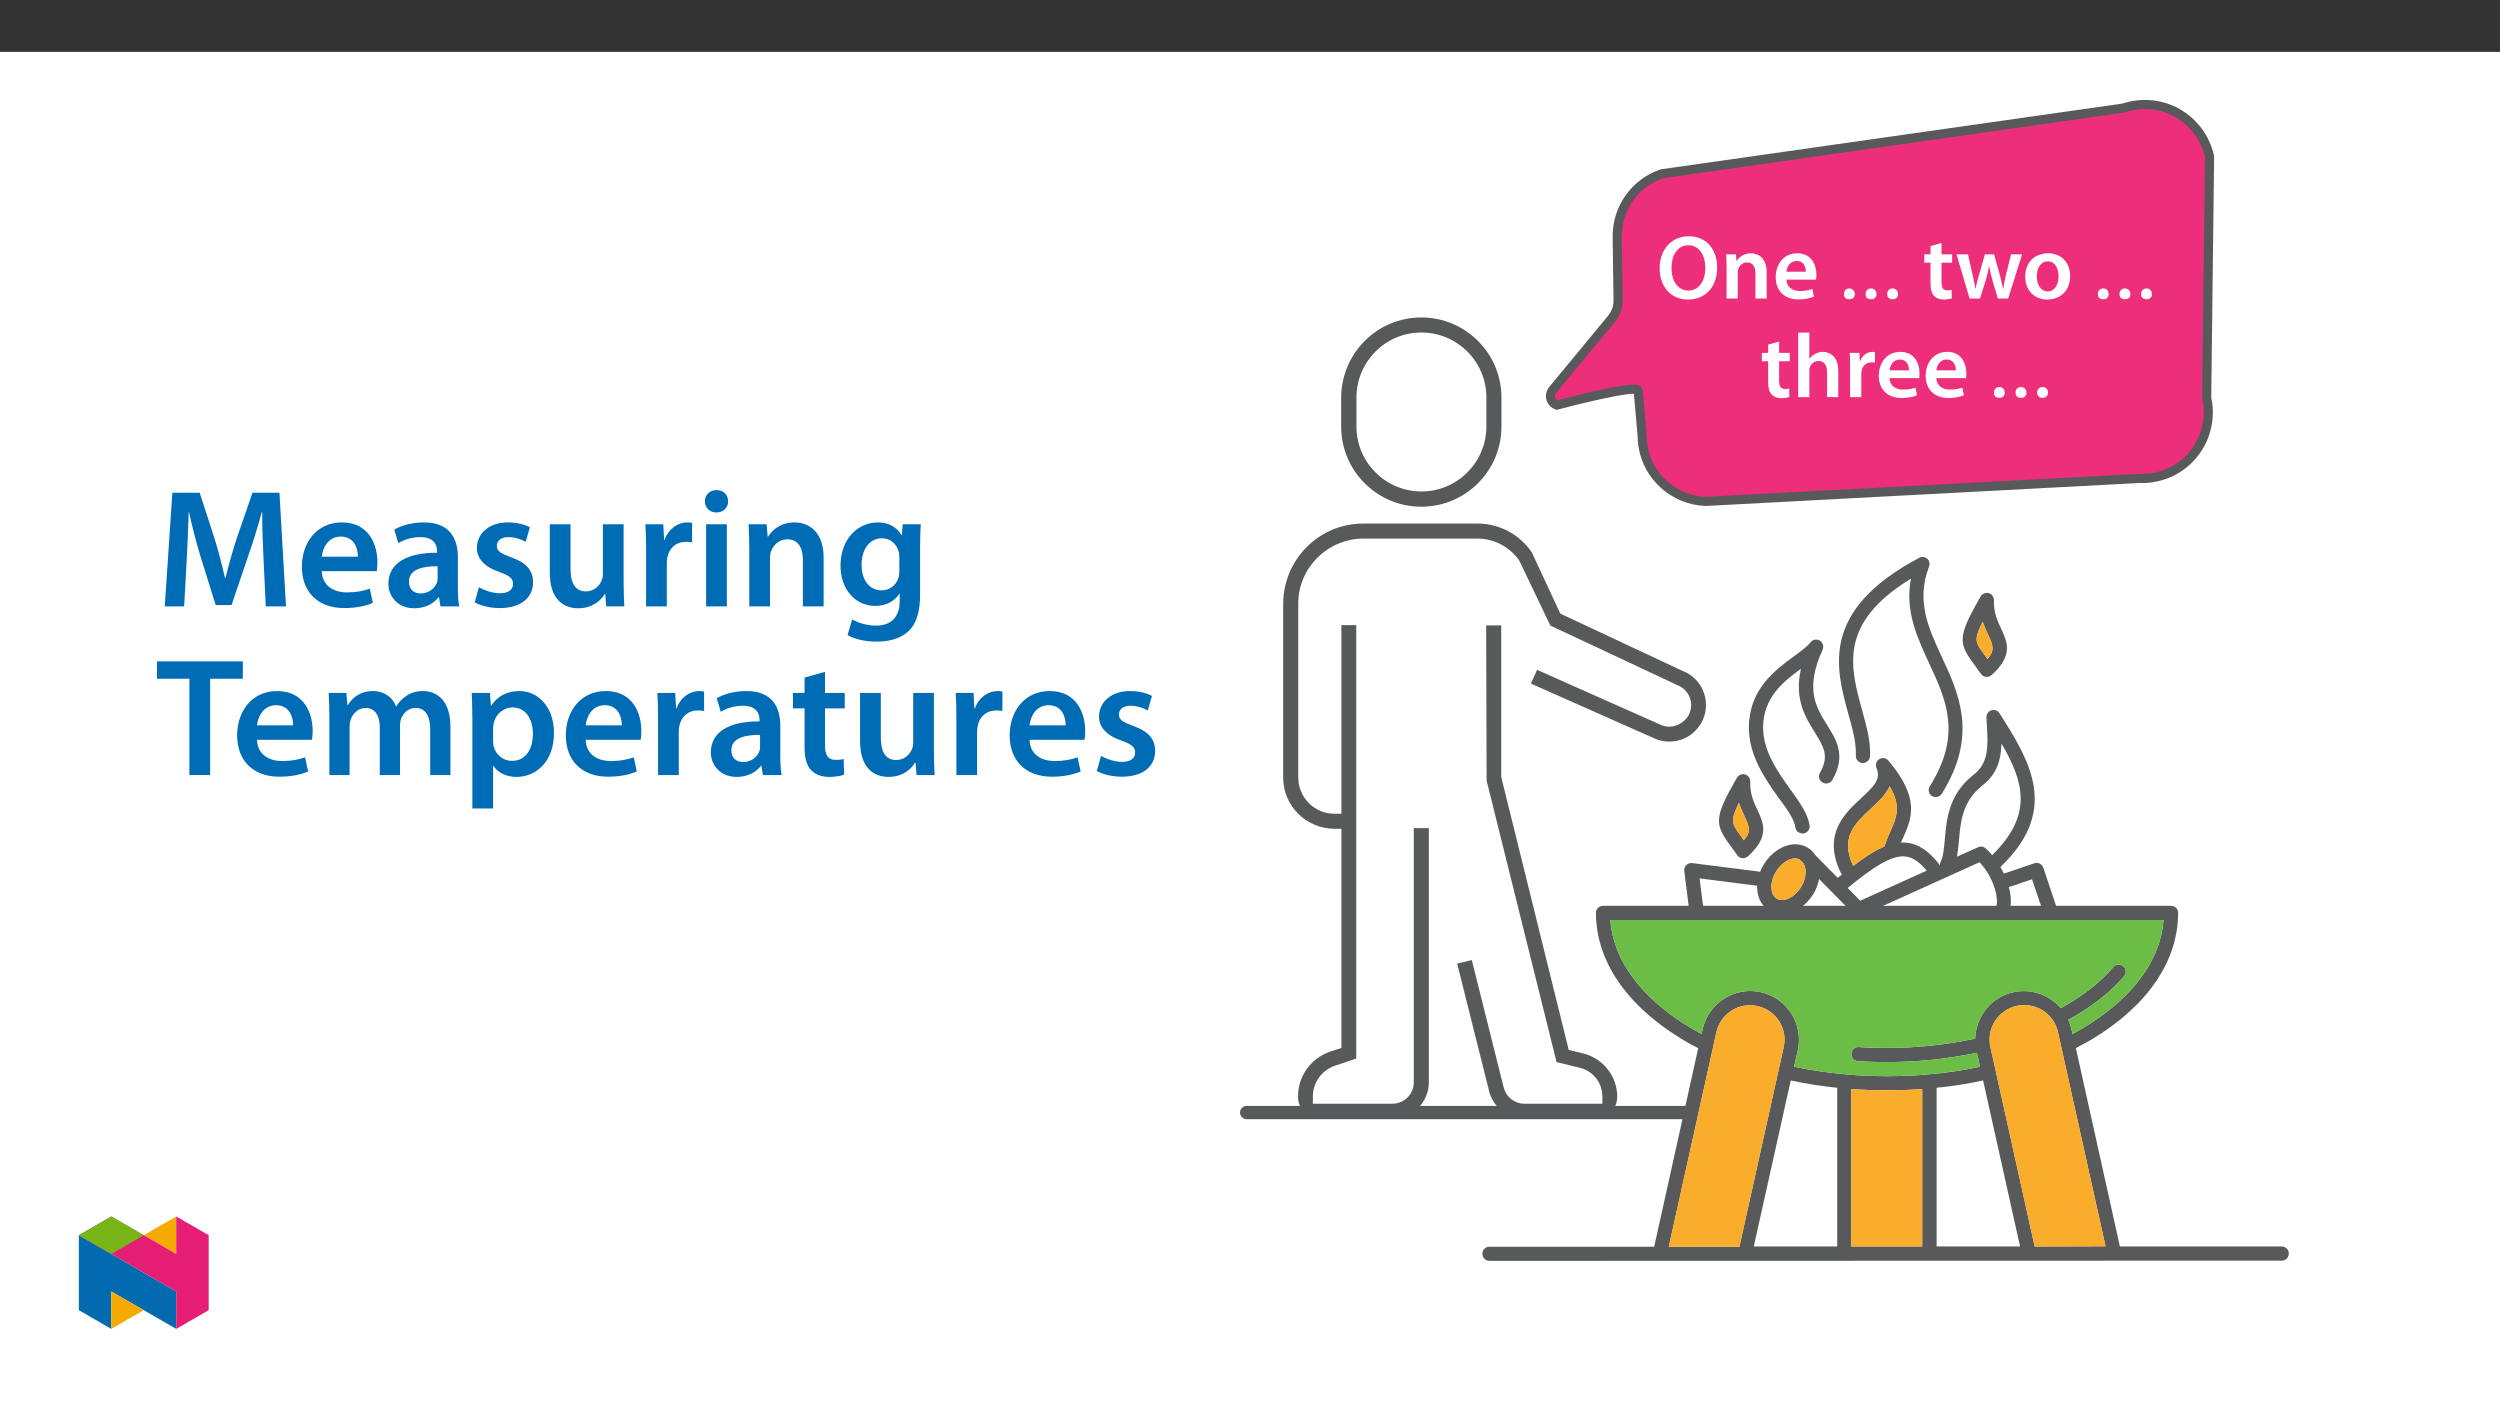
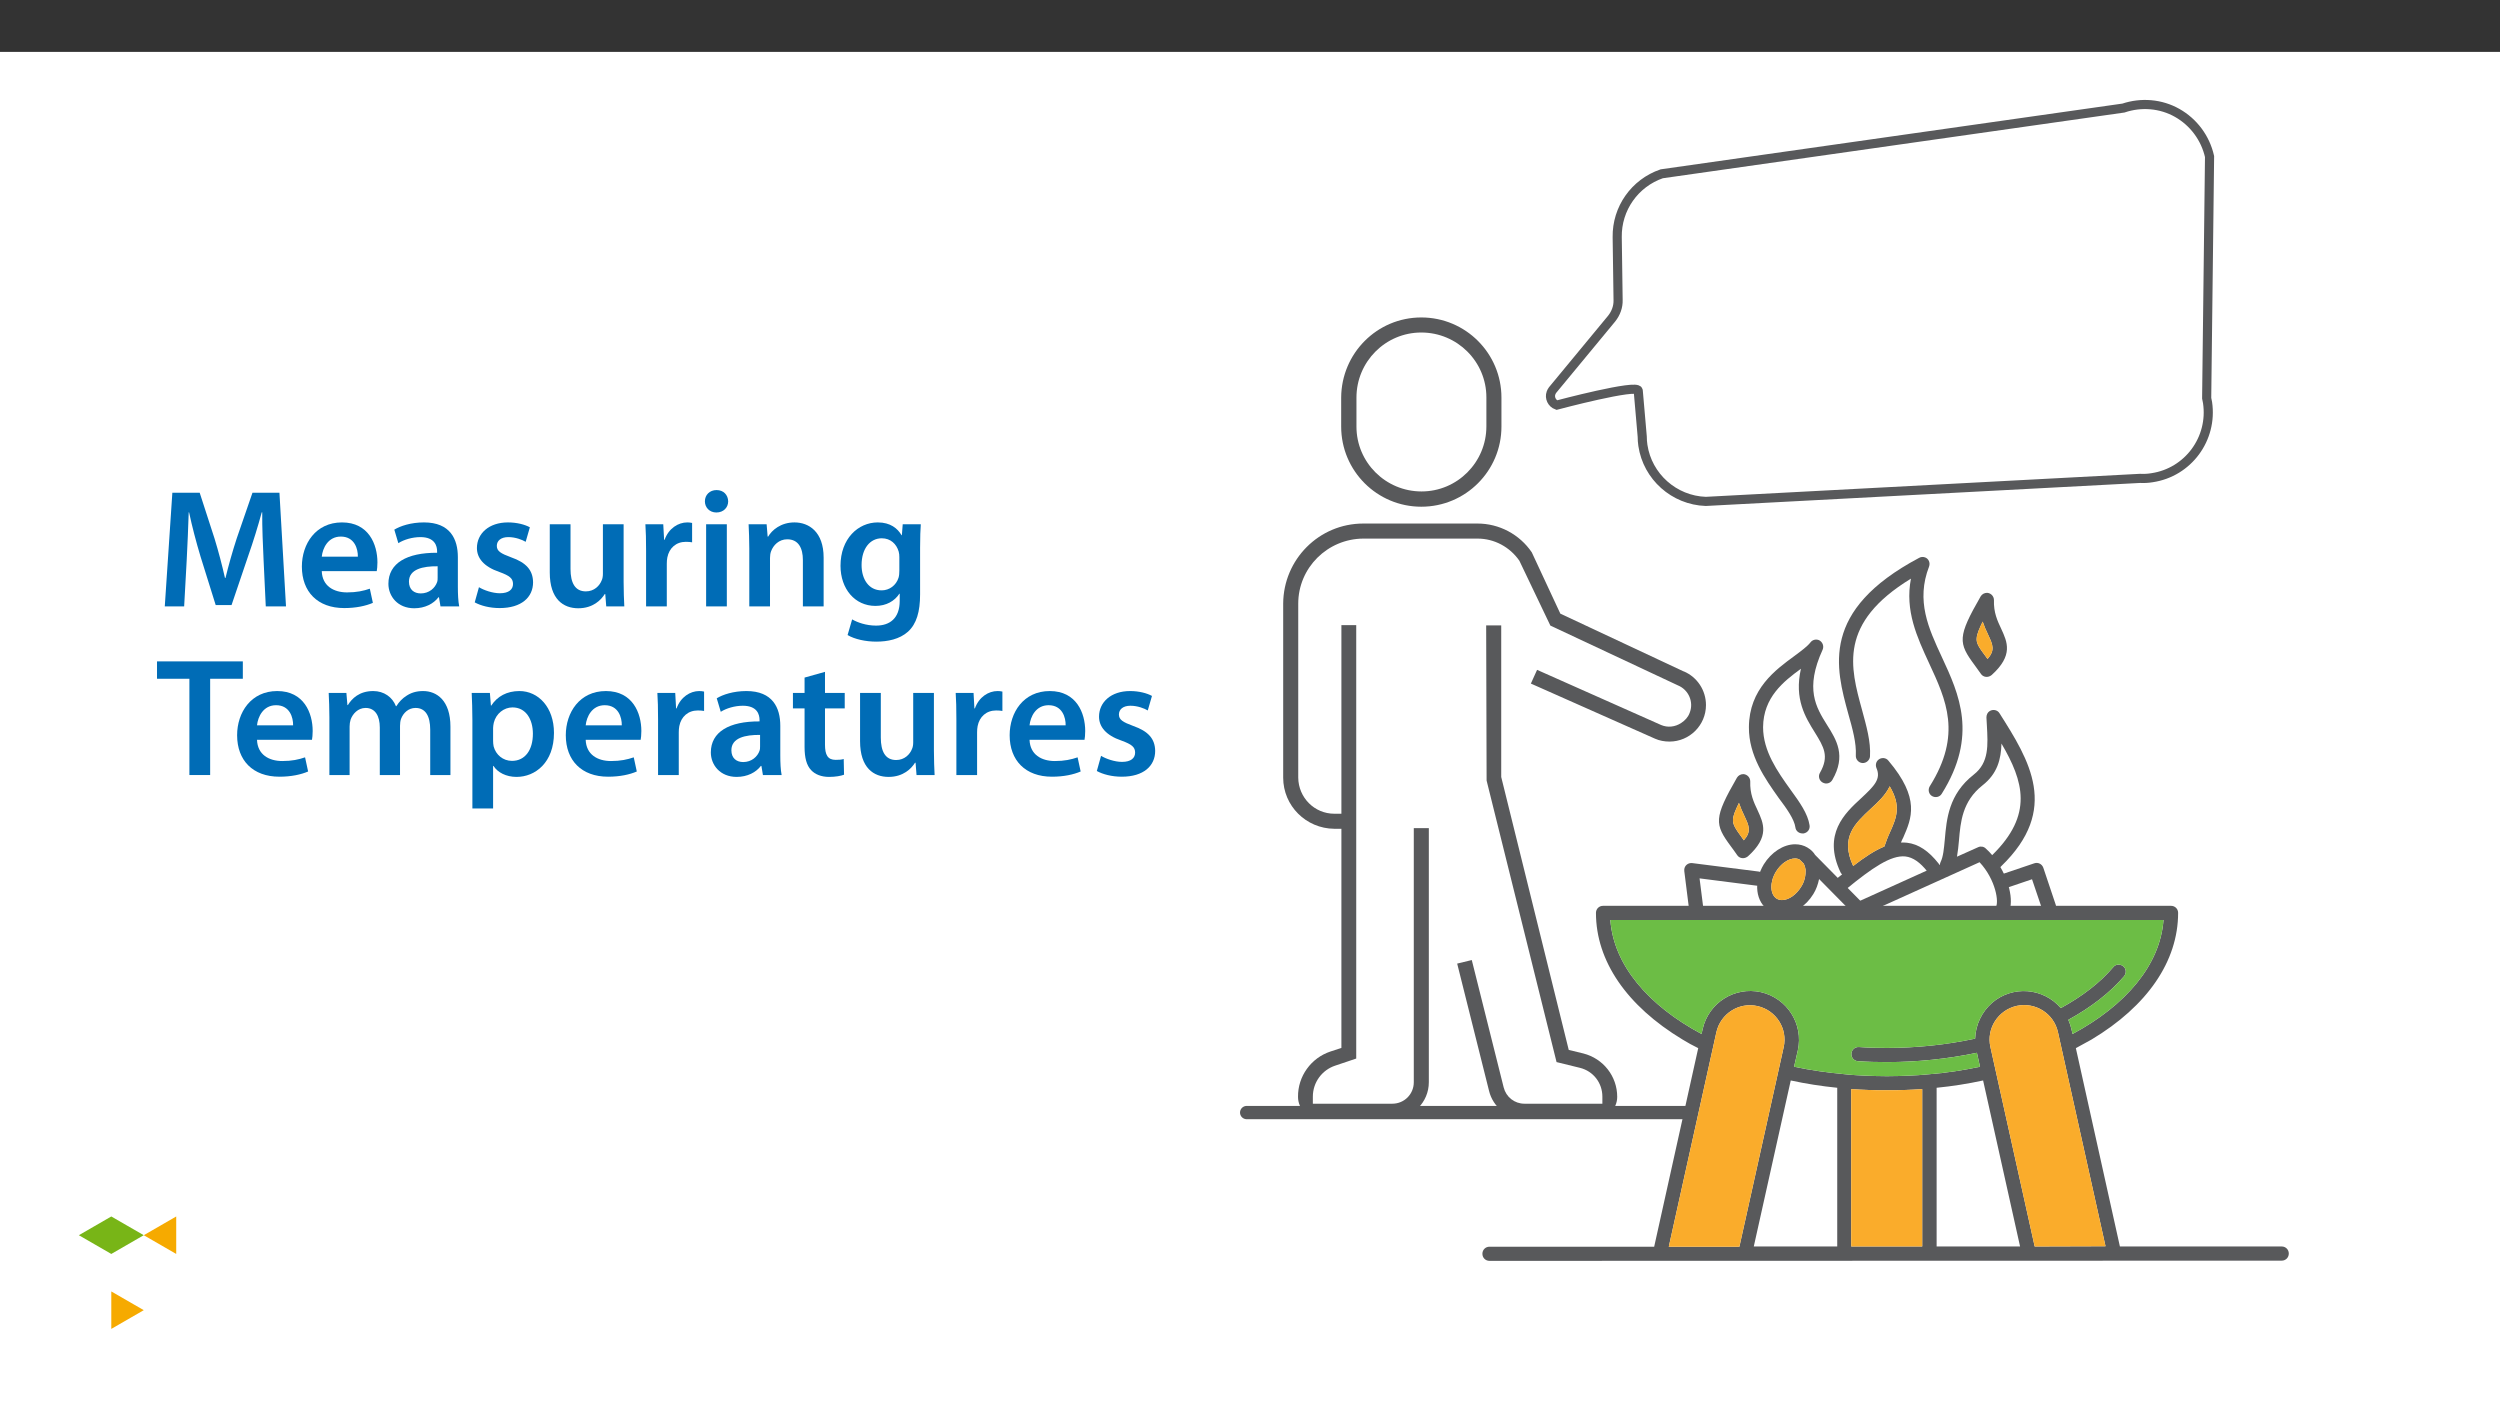
<svg xmlns="http://www.w3.org/2000/svg" xmlns:xlink="http://www.w3.org/1999/xlink" viewBox="0 0 960 540" version="1.1">
  <rect x="0" y="0" width="960" height="540" fill="#333333" stroke="none" />
  <defs>
    <g>
      <symbol overflow="visible" id="glyph0-0">
        <path style="stroke:none;" d="M 0 0 L 17.438 0 L 17.438 -24.406 L 0 -24.406 Z M 8.719 -13.781 L 2.797 -22.672 L 14.641 -22.672 Z M 9.766 -12.203 L 15.688 -21.094 L 15.688 -3.312 Z M 2.797 -1.75 L 8.719 -10.641 L 14.641 -1.75 Z M 1.75 -21.094 L 7.672 -12.203 L 1.75 -3.312 Z M 1.75 -21.094 " />
      </symbol>
      <symbol overflow="visible" id="glyph0-1">
        <path style="stroke:none;" d="M 12.453 -23.922 C 5.828 -23.922 1.25 -18.828 1.25 -11.578 C 1.25 -4.703 5.438 0.391 12.109 0.391 C 18.547 0.391 23.328 -4.109 23.328 -12 C 23.328 -18.734 19.281 -23.922 12.453 -23.922 Z M 12.312 -20.469 C 16.594 -20.469 18.797 -16.281 18.797 -11.859 C 18.797 -6.938 16.469 -3.062 12.312 -3.062 C 8.203 -3.062 5.797 -6.875 5.797 -11.688 C 5.797 -16.531 8.062 -20.469 12.312 -20.469 Z M 12.312 -20.469 " />
      </symbol>
      <symbol overflow="visible" id="glyph0-2">
        <path style="stroke:none;" d="M 2.297 0 L 6.594 0 L 6.594 -10.016 C 6.594 -10.5 6.656 -11.016 6.797 -11.375 C 7.25 -12.656 8.438 -13.875 10.156 -13.875 C 12.484 -13.875 13.391 -12.031 13.391 -9.594 L 13.391 0 L 17.688 0 L 17.688 -10.078 C 17.688 -15.453 14.609 -17.375 11.641 -17.375 C 8.828 -17.375 6.969 -15.766 6.203 -14.438 L 6.109 -14.438 L 5.891 -16.984 L 2.156 -16.984 C 2.234 -15.516 2.297 -13.875 2.297 -11.922 Z M 2.297 0 " />
      </symbol>
      <symbol overflow="visible" id="glyph0-3">
        <path style="stroke:none;" d="M 16.703 -7.281 C 16.781 -7.672 16.844 -8.297 16.844 -9.109 C 16.844 -12.828 15.031 -17.375 9.516 -17.375 C 4.078 -17.375 1.219 -12.938 1.219 -8.234 C 1.219 -3.031 4.469 0.344 9.969 0.344 C 12.422 0.344 14.438 -0.109 15.906 -0.734 L 15.281 -3.656 C 13.953 -3.203 12.562 -2.891 10.562 -2.891 C 7.812 -2.891 5.438 -4.219 5.328 -7.281 Z M 5.328 -10.281 C 5.516 -12.031 6.625 -14.438 9.281 -14.438 C 12.141 -14.438 12.828 -11.859 12.797 -10.281 Z M 5.328 -10.281 " />
      </symbol>
      <symbol overflow="visible" id="glyph0-4">
        <path style="stroke:none;" d="M 3 -20.156 L 3 -16.984 L 0.594 -16.984 L 0.594 -13.781 L 3 -13.781 L 3 -5.797 C 3 -3.562 3.422 -1.984 4.359 -1.016 C 5.156 -0.141 6.453 0.391 8.062 0.391 C 9.375 0.391 10.531 0.172 11.156 -0.062 L 11.094 -3.312 C 10.609 -3.172 10.188 -3.141 9.422 -3.141 C 7.781 -3.141 7.219 -4.188 7.219 -6.281 L 7.219 -13.781 L 11.297 -13.781 L 11.297 -16.984 L 7.219 -16.984 L 7.219 -21.344 Z M 3 -20.156 " />
      </symbol>
      <symbol overflow="visible" id="glyph0-5">
        <path style="stroke:none;" d="M 0.484 -16.984 L 5.516 0 L 9.516 0 L 11.688 -6.906 C 12.172 -8.578 12.594 -10.25 12.969 -12.344 L 13.047 -12.344 C 13.422 -10.281 13.812 -8.688 14.328 -6.906 L 16.359 0 L 20.328 0 L 25.672 -16.984 L 21.453 -16.984 L 19.562 -9.453 C 19.109 -7.469 18.688 -5.609 18.453 -3.766 L 18.375 -3.766 C 18 -5.609 17.547 -7.469 17.016 -9.453 L 14.891 -16.984 L 11.406 -16.984 L 9.172 -9.234 C 8.719 -7.5 8.156 -5.609 7.812 -3.766 L 7.75 -3.766 C 7.422 -5.609 7.047 -7.469 6.625 -9.281 L 4.875 -16.984 Z M 0.484 -16.984 " />
      </symbol>
      <symbol overflow="visible" id="glyph0-6">
        <path style="stroke:none;" d="M 10.016 -17.375 C 4.875 -17.375 1.219 -13.953 1.219 -8.375 C 1.219 -2.891 4.953 0.391 9.734 0.391 C 14.047 0.391 18.453 -2.406 18.453 -8.656 C 18.453 -13.812 15.062 -17.375 10.016 -17.375 Z M 9.906 -14.266 C 12.828 -14.266 14.016 -11.188 14.016 -8.547 C 14.016 -5.094 12.312 -2.719 9.875 -2.719 C 7.281 -2.719 5.656 -5.203 5.656 -8.469 C 5.656 -11.297 6.875 -14.266 9.906 -14.266 Z M 9.906 -14.266 " />
      </symbol>
      <symbol overflow="visible" id="glyph0-7">
        <path style="stroke:none;" d="M 2.297 0 L 6.594 0 L 6.594 -10.188 C 6.594 -10.641 6.625 -11.094 6.766 -11.469 C 7.25 -12.766 8.438 -13.875 10.109 -13.875 C 12.484 -13.875 13.391 -12 13.391 -9.562 L 13.391 0 L 17.688 0 L 17.688 -10.016 C 17.688 -15.453 14.641 -17.375 11.75 -17.375 C 10.672 -17.375 9.656 -17.094 8.781 -16.594 C 7.922 -16.141 7.188 -15.484 6.656 -14.688 L 6.594 -14.688 L 6.594 -24.766 L 2.297 -24.766 Z M 2.297 0 " />
      </symbol>
      <symbol overflow="visible" id="glyph0-8">
        <path style="stroke:none;" d="M 2.297 0 L 6.594 0 L 6.594 -8.828 C 6.594 -9.281 6.625 -9.734 6.703 -10.109 C 7.078 -12.062 8.516 -13.359 10.531 -13.359 C 11.062 -13.359 11.438 -13.328 11.828 -13.25 L 11.828 -17.266 C 11.469 -17.328 11.234 -17.375 10.812 -17.375 C 8.969 -17.375 6.969 -16.141 6.141 -13.781 L 6.031 -13.781 L 5.859 -16.984 L 2.156 -16.984 C 2.266 -15.484 2.297 -13.812 2.297 -11.516 Z M 2.297 0 " />
      </symbol>
      <symbol overflow="visible" id="glyph1-0">
        <path style="stroke:none;" d="M 11.156 -5.922 L 11.156 -6.484 C 11.156 -10.281 16.781 -13.016 16.781 -18.141 C 16.781 -21.766 13.734 -23.328 10.328 -23.328 C 6.797 -23.328 4.391 -21.344 4.391 -18.516 C 4.391 -16.875 5.062 -16.078 6.172 -16.078 C 7.016 -16.078 7.75 -16.531 7.75 -17.609 C 7.75 -18.938 7.016 -18.969 7.016 -20.125 C 7.016 -21.203 7.953 -22 10.016 -22 C 12.234 -22 13.641 -20.781 13.641 -18.031 C 13.641 -12.656 9.766 -11.375 9.766 -6.828 L 9.766 -5.922 Z M 12.484 -1.672 C 12.484 -2.75 11.75 -3.734 10.531 -3.734 C 9.234 -3.734 8.469 -2.797 8.469 -1.672 C 8.469 -0.516 9.141 0.281 10.5 0.281 C 11.75 0.281 12.484 -0.562 12.484 -1.672 Z M 20.75 5.891 L 20.75 -27.375 L 0.344 -27.375 L 0.344 5.891 Z M 18.938 4.047 L 2.125 4.047 L 2.125 -25.594 L 18.938 -25.594 Z M 18.938 4.047 " />
      </symbol>
      <symbol overflow="visible" id="glyph1-1">
        <path style="stroke:none;" d="M 6.375 -1.703 C 6.375 -2.828 5.688 -3.875 4.297 -3.875 C 2.922 -3.875 2.234 -2.891 2.234 -1.703 C 2.234 -0.516 2.859 0.281 4.25 0.281 C 5.688 0.281 6.375 -0.562 6.375 -1.703 Z M 14.719 -1.703 C 14.719 -2.828 13.984 -3.875 12.594 -3.875 C 11.234 -3.875 10.531 -2.891 10.531 -1.703 C 10.531 -0.516 11.156 0.281 12.594 0.281 C 13.984 0.281 14.719 -0.562 14.719 -1.703 Z M 22.984 -1.703 C 22.984 -2.828 22.281 -3.875 20.922 -3.875 C 19.531 -3.875 18.828 -2.891 18.828 -1.703 C 18.828 -0.516 19.5 0.281 20.891 0.281 C 22.281 0.281 22.984 -0.562 22.984 -1.703 Z M 22.984 -1.703 " />
      </symbol>
      <symbol overflow="visible" id="glyph2-0">
        <path style="stroke:none;" d="M 0 0 L 32.375 0 L 32.375 -45.328 L 0 -45.328 Z M 16.188 -25.578 L 5.188 -42.094 L 27.188 -42.094 Z M 18.125 -22.656 L 29.141 -39.172 L 29.141 -6.156 Z M 5.188 -3.234 L 16.188 -19.75 L 27.188 -3.234 Z M 3.234 -39.172 L 14.25 -22.656 L 3.234 -6.156 Z M 3.234 -39.172 " />
      </symbol>
      <symbol overflow="visible" id="glyph2-1">
        <path style="stroke:none;" d="M 42.281 0 L 50.047 0 L 47.531 -43.641 L 37.172 -43.641 L 31.141 -26.156 C 29.469 -21.047 27.969 -15.672 26.812 -10.938 L 26.609 -10.938 C 25.516 -15.797 24.156 -20.984 22.594 -26.094 L 16.906 -43.641 L 6.406 -43.641 L 3.5 0 L 10.938 0 L 11.906 -17.547 C 12.234 -23.5 12.5 -30.438 12.688 -36.125 L 12.828 -36.125 C 13.984 -30.688 15.547 -24.734 17.219 -19.172 L 23.047 -0.516 L 29.141 -0.516 L 35.547 -19.422 C 37.484 -24.922 39.297 -30.828 40.734 -36.125 L 40.922 -36.125 C 40.859 -30.234 41.188 -23.438 41.438 -17.812 Z M 42.281 0 " />
      </symbol>
      <symbol overflow="visible" id="glyph2-2">
        <path style="stroke:none;" d="M 31.016 -13.531 C 31.141 -14.25 31.281 -15.406 31.281 -16.906 C 31.281 -23.828 27.906 -32.25 17.672 -32.25 C 7.578 -32.25 2.266 -24.016 2.266 -15.281 C 2.266 -5.641 8.281 0.641 18.516 0.641 C 23.047 0.641 26.812 -0.188 29.531 -1.359 L 28.359 -6.797 C 25.906 -5.953 23.312 -5.375 19.625 -5.375 C 14.5 -5.375 10.094 -7.828 9.906 -13.531 Z M 9.906 -19.094 C 10.234 -22.344 12.297 -26.812 17.219 -26.812 C 22.531 -26.812 23.828 -22.016 23.766 -19.094 Z M 9.906 -19.094 " />
      </symbol>
      <symbol overflow="visible" id="glyph2-3">
        <path style="stroke:none;" d="M 28.75 -18.906 C 28.75 -25.828 25.828 -32.25 15.734 -32.25 C 10.75 -32.25 6.672 -30.891 4.344 -29.469 L 5.891 -24.281 C 8.031 -25.641 11.266 -26.609 14.375 -26.609 C 19.938 -26.609 20.781 -23.188 20.781 -21.109 L 20.781 -20.594 C 9.125 -20.656 2.078 -16.578 2.078 -8.672 C 2.078 -3.891 5.641 0.719 11.984 0.719 C 16.125 0.719 19.422 -1.031 21.297 -3.5 L 21.5 -3.5 L 22.078 0 L 29.266 0 C 28.875 -1.938 28.75 -4.734 28.75 -7.578 Z M 20.984 -11.078 C 20.984 -10.484 20.984 -9.906 20.781 -9.328 C 20 -7.062 17.734 -4.984 14.5 -4.984 C 11.984 -4.984 9.969 -6.406 9.969 -9.516 C 9.969 -14.312 15.344 -15.469 20.984 -15.406 Z M 20.984 -11.078 " />
      </symbol>
      <symbol overflow="visible" id="glyph2-4">
        <path style="stroke:none;" d="M 2.328 -1.547 C 4.656 -0.266 8.094 0.641 11.906 0.641 C 20.266 0.641 24.734 -3.5 24.734 -9.266 C 24.672 -13.922 22.078 -16.828 16.312 -18.844 C 12.297 -20.328 10.812 -21.234 10.812 -23.25 C 10.812 -25.188 12.375 -26.609 15.219 -26.609 C 18 -26.609 20.594 -25.578 21.891 -24.797 L 23.5 -30.375 C 21.625 -31.406 18.578 -32.25 15.094 -32.25 C 7.766 -32.25 3.172 -27.969 3.172 -22.406 C 3.172 -18.641 5.703 -15.281 11.844 -13.203 C 15.734 -11.781 17.031 -10.75 17.031 -8.609 C 17.031 -6.547 15.469 -5.047 11.984 -5.047 C 9.125 -5.047 5.703 -6.281 3.953 -7.375 Z M 2.328 -1.547 " />
      </symbol>
      <symbol overflow="visible" id="glyph2-5">
        <path style="stroke:none;" d="M 32.5 -31.531 L 24.547 -31.531 L 24.547 -12.5 C 24.547 -11.594 24.406 -10.688 24.094 -10.031 C 23.312 -7.969 21.234 -5.766 18 -5.766 C 13.797 -5.766 12.109 -9.125 12.109 -14.375 L 12.109 -31.531 L 4.141 -31.531 L 4.141 -13.016 C 4.141 -2.719 9.391 0.719 15.094 0.719 C 20.781 0.719 23.891 -2.531 25.25 -4.734 L 25.453 -4.734 L 25.828 0 L 32.766 0 C 32.641 -2.594 32.5 -5.703 32.5 -9.453 Z M 32.5 -31.531 " />
      </symbol>
      <symbol overflow="visible" id="glyph2-6">
        <path style="stroke:none;" d="M 4.281 0 L 12.234 0 L 12.234 -16.375 C 12.234 -17.219 12.297 -18.062 12.438 -18.781 C 13.141 -22.406 15.797 -24.797 19.547 -24.797 C 20.531 -24.797 21.234 -24.734 21.953 -24.609 L 21.953 -32.047 C 21.297 -32.188 20.844 -32.25 20.078 -32.25 C 16.641 -32.25 12.953 -29.984 11.391 -25.578 L 11.203 -25.578 L 10.875 -31.531 L 4.016 -31.531 C 4.203 -28.75 4.281 -25.641 4.281 -21.375 Z M 4.281 0 " />
      </symbol>
      <symbol overflow="visible" id="glyph2-7">
        <path style="stroke:none;" d="M 12.234 0 L 12.234 -31.531 L 4.281 -31.531 L 4.281 0 Z M 8.281 -44.672 C 5.641 -44.672 3.812 -42.797 3.812 -40.344 C 3.812 -38.016 5.562 -36.062 8.219 -36.062 C 11 -36.062 12.75 -38.016 12.75 -40.344 C 12.688 -42.797 11 -44.672 8.281 -44.672 Z M 8.281 -44.672 " />
      </symbol>
      <symbol overflow="visible" id="glyph2-8">
        <path style="stroke:none;" d="M 4.281 0 L 12.234 0 L 12.234 -18.578 C 12.234 -19.484 12.375 -20.469 12.625 -21.109 C 13.469 -23.5 15.672 -25.766 18.844 -25.766 C 23.188 -25.766 24.859 -22.344 24.859 -17.812 L 24.859 0 L 32.828 0 L 32.828 -18.719 C 32.828 -28.688 27.125 -32.25 21.625 -32.25 C 16.375 -32.25 12.953 -29.266 11.531 -26.812 L 11.328 -26.812 L 10.938 -31.531 L 4.016 -31.531 C 4.141 -28.812 4.281 -25.766 4.281 -22.141 Z M 4.281 0 " />
      </symbol>
      <symbol overflow="visible" id="glyph2-9">
        <path style="stroke:none;" d="M 32.828 -22.469 C 32.828 -26.812 32.953 -29.391 33.094 -31.531 L 26.156 -31.531 L 25.828 -27.328 L 25.703 -27.328 C 24.219 -29.922 21.438 -32.25 16.578 -32.25 C 9 -32.25 2.266 -25.969 2.266 -15.609 C 2.266 -6.672 7.828 -0.188 15.672 -0.188 C 19.875 -0.188 23.047 -2.078 24.859 -4.859 L 25 -4.859 L 25 -2.141 C 25 4.656 21.109 7.375 15.922 7.375 C 12.109 7.375 8.734 6.156 6.734 4.984 L 4.984 11 C 7.703 12.625 11.984 13.531 16 13.531 C 20.328 13.531 24.922 12.625 28.172 9.719 C 31.469 6.734 32.828 2 32.828 -4.594 Z M 24.859 -13.797 C 24.859 -12.891 24.797 -11.781 24.547 -11 C 23.641 -8.094 21.047 -6.156 18.062 -6.156 C 13.078 -6.156 10.359 -10.484 10.359 -15.859 C 10.359 -22.281 13.656 -26.156 18.125 -26.156 C 21.5 -26.156 23.766 -23.953 24.609 -21.047 C 24.797 -20.391 24.859 -19.688 24.859 -18.906 Z M 24.859 -13.797 " />
      </symbol>
      <symbol overflow="visible" id="glyph2-10">
        <path style="stroke:none;" d="M 12.953 0 L 20.922 0 L 20.922 -36.969 L 33.469 -36.969 L 33.469 -43.641 L 0.516 -43.641 L 0.516 -36.969 L 12.953 -36.969 Z M 12.953 0 " />
      </symbol>
      <symbol overflow="visible" id="glyph2-11">
        <path style="stroke:none;" d="M 4.281 0 L 12.047 0 L 12.047 -18.641 C 12.047 -19.547 12.172 -20.469 12.438 -21.297 C 13.203 -23.438 15.219 -25.766 18.188 -25.766 C 21.891 -25.766 23.641 -22.656 23.641 -18.266 L 23.641 0 L 31.406 0 L 31.406 -18.906 C 31.406 -19.812 31.531 -20.844 31.797 -21.562 C 32.641 -23.828 34.641 -25.766 37.359 -25.766 C 41.188 -25.766 43 -22.656 43 -17.422 L 43 0 L 50.766 0 L 50.766 -18.578 C 50.766 -28.688 45.453 -32.25 40.281 -32.25 C 37.625 -32.25 35.609 -31.594 33.797 -30.375 C 32.375 -29.469 31.078 -28.172 29.984 -26.422 L 29.844 -26.422 C 28.484 -29.922 25.25 -32.25 21.109 -32.25 C 15.734 -32.25 12.891 -29.328 11.391 -26.875 L 11.203 -26.875 L 10.812 -31.531 L 4.016 -31.531 C 4.141 -28.812 4.281 -25.766 4.281 -22.141 Z M 4.281 0 " />
      </symbol>
      <symbol overflow="visible" id="glyph2-12">
        <path style="stroke:none;" d="M 4.281 12.828 L 12.234 12.828 L 12.234 -3.5 L 12.375 -3.5 C 13.984 -0.969 17.281 0.719 21.234 0.719 C 28.422 0.719 35.609 -4.797 35.609 -16.188 C 35.609 -26.031 29.594 -32.25 22.344 -32.25 C 17.547 -32.25 13.859 -30.234 11.531 -26.672 L 11.391 -26.672 L 11 -31.531 L 4.016 -31.531 C 4.141 -28.562 4.281 -25.188 4.281 -21.047 Z M 12.234 -18.062 C 12.234 -18.719 12.375 -19.422 12.5 -20.078 C 13.344 -23.562 16.375 -25.969 19.688 -25.969 C 24.797 -25.969 27.516 -21.438 27.516 -15.859 C 27.516 -9.641 24.547 -5.438 19.484 -5.438 C 16.062 -5.438 13.281 -7.766 12.438 -11 C 12.297 -11.719 12.234 -12.438 12.234 -13.203 Z M 12.234 -18.062 " />
      </symbol>
      <symbol overflow="visible" id="glyph2-13">
        <path style="stroke:none;" d="M 5.562 -37.422 L 5.562 -31.531 L 1.094 -31.531 L 1.094 -25.578 L 5.562 -25.578 L 5.562 -10.75 C 5.562 -6.609 6.344 -3.688 8.094 -1.875 C 9.578 -0.266 11.984 0.719 14.953 0.719 C 17.422 0.719 19.547 0.328 20.719 -0.125 L 20.594 -6.156 C 19.688 -5.891 18.906 -5.828 17.484 -5.828 C 14.438 -5.828 13.406 -7.766 13.406 -11.656 L 13.406 -25.578 L 20.984 -25.578 L 20.984 -31.531 L 13.406 -31.531 L 13.406 -39.625 Z M 5.562 -37.422 " />
      </symbol>
    </g>
    <clipPath id="clip1">
      <path d="M 569 347 L 878.898 347 L 878.898 484.176 L 569 484.176 Z M 569 347 " />
    </clipPath>
    <clipPath id="clip2">
      <path d="M 476.168 424 L 650 424 L 650 430 L 476.168 430 Z M 476.168 424 " />
    </clipPath>
    <clipPath id="clip3">
      <path d="M 545 38.379 L 878.898 38.379 L 878.898 243 L 545 243 Z M 545 38.379 " />
    </clipPath>
    <clipPath id="clip4">
-       <path d="M 30.277 474 L 68 474 L 68 510.301 L 30.277 510.301 Z M 30.277 474 " />
-     </clipPath>
+       </clipPath>
    <clipPath id="clip5">
      <path d="M 42 495 L 56 495 L 56 510.301 L 42 510.301 Z M 42 495 " />
    </clipPath>
    <clipPath id="clip6">
      <path d="M 55 467.125 L 68 467.125 L 68 482 L 55 482 Z M 55 467.125 " />
    </clipPath>
    <clipPath id="clip7">
      <path d="M 30.277 467.125 L 80.133 467.125 L 80.133 510.301 L 30.277 510.301 Z M 30.277 467.125 " />
    </clipPath>
    <clipPath id="clip8">
      <path d="M 30.277 467.125 L 56 467.125 L 56 482 L 30.277 482 Z M 30.277 467.125 " />
    </clipPath>
  </defs>
  <g id="surface1">
    <path style=" stroke:none;fill-rule:nonzero;fill:rgb(100%,100%,100%);fill-opacity:1;" d="M 0 559.926 L 960 559.926 L 960 19.926 L 0 19.926 Z M 0 559.926 " />
    <path style=" stroke:none;fill-rule:nonzero;fill:rgb(34.499%,34.9%,35.699%);fill-opacity:1;" d="M 570.773 163.723 C 570.773 177.492 559.637 188.715 545.867 188.715 C 532.098 188.715 520.879 177.578 520.879 163.809 L 520.879 152.676 C 520.879 138.902 532.012 127.684 545.781 127.684 C 559.555 127.684 570.773 138.82 570.773 152.59 Z M 545.781 121.902 C 528.781 121.902 515.098 135.676 515.012 152.676 L 515.012 163.809 C 515.012 180.809 528.781 194.578 545.781 194.578 C 562.781 194.578 576.555 180.809 576.555 163.809 L 576.555 152.676 C 576.555 135.676 562.781 121.902 545.781 121.902 " />
    <path style=" stroke:none;fill-rule:nonzero;fill:rgb(34.499%,34.9%,35.699%);fill-opacity:1;" d="M 585.395 429.605 L 612.594 429.605 C 617.27 429.605 621.008 425.781 621.008 421.188 C 621.008 413.285 615.652 406.484 608.004 404.531 L 602.395 403.168 L 576.469 298.363 L 576.469 240.141 L 570.688 240.141 L 570.855 299.723 L 597.719 407.844 L 606.727 410.055 C 611.828 411.328 615.312 415.836 615.312 421.105 L 615.312 423.824 L 585.395 423.824 C 581.566 423.824 578.34 421.273 577.402 417.535 L 565.164 368.66 L 559.555 370.02 L 571.793 418.895 C 573.324 425.184 578.934 429.605 585.395 429.605 " />
    <path style=" stroke:none;fill-rule:nonzero;fill:rgb(34.499%,34.9%,35.699%);fill-opacity:1;" d="M 641.066 284.766 C 648.805 284.766 655.094 278.473 655.094 270.738 C 655.094 265.129 651.777 260.027 646.594 257.82 L 646.508 257.82 L 599.164 235.633 L 588.199 212.09 C 583.523 205.203 575.703 201.039 567.375 201.039 L 523.512 201.039 C 506.512 201.039 492.828 214.809 492.742 231.809 L 492.742 298.617 C 492.742 309.414 501.5 318.168 512.379 318.254 L 515.098 318.254 L 515.098 402.402 L 510.934 403.766 C 503.453 406.23 498.352 413.285 498.438 421.188 C 498.438 425.863 502.262 429.605 506.852 429.605 L 534.648 429.605 C 542.383 429.605 548.672 423.312 548.672 415.578 L 548.672 318 L 542.895 318 L 542.895 415.578 C 542.895 420.168 539.238 423.824 534.648 423.824 L 504.133 423.824 L 504.133 421.105 C 504.133 415.664 507.617 410.902 512.719 409.203 L 520.793 406.484 L 520.793 240.055 L 515.098 240.055 L 515.098 312.473 L 512.379 312.473 C 504.727 312.473 498.605 306.27 498.523 298.617 L 498.523 231.809 C 498.523 218.039 509.742 206.902 523.512 206.82 L 567.375 206.82 C 573.832 206.82 579.781 210.051 583.438 215.32 L 595.34 240.223 L 644.297 263.176 C 648.465 264.875 650.504 269.633 648.805 273.801 C 648.207 275.414 647.02 276.688 645.574 277.625 C 643.277 279.152 640.387 279.492 637.84 278.391 L 590.238 257.223 L 587.855 262.492 L 635.543 283.66 C 637.242 284.426 639.199 284.766 641.066 284.766 " />
    <g clip-path="url(#clip1)" clip-rule="nonzero">
      <path style=" stroke:none;fill-rule:nonzero;fill:rgb(34.499%,34.9%,35.699%);fill-opacity:1;" d="M 618.371 353.273 L 830.789 353.273 C 829.512 370.613 816.254 386.086 795.852 397.047 L 795.43 395.18 C 795.172 393.988 794.746 392.797 794.238 391.609 C 802.906 386.848 810.219 381.238 815.656 374.863 C 816.594 373.672 816.508 371.973 815.316 371.039 C 814.129 370.105 812.43 370.188 811.492 371.379 C 806.477 377.328 799.594 382.598 791.348 387.105 C 784.633 379.285 772.816 378.348 764.996 385.062 C 761.004 388.547 758.621 393.562 758.453 398.836 C 747.316 401.215 735.93 402.406 724.539 402.406 C 720.969 402.406 717.312 402.32 713.828 402.062 C 712.297 401.98 711.023 403.086 710.938 404.613 C 710.852 406.145 711.957 407.418 713.488 407.504 C 717.145 407.758 720.883 407.844 724.539 407.844 C 736.184 407.844 747.742 406.656 759.133 404.273 L 760.324 409.629 C 753.863 410.988 747.316 412.008 740.688 412.52 C 739.328 412.605 738.055 412.773 736.691 412.859 C 734.059 413.031 731.422 413.113 728.789 413.199 L 728.531 413.199 C 725.898 413.285 723.262 413.285 720.715 413.199 L 720.457 413.199 C 717.824 413.113 715.188 413.031 712.555 412.859 C 711.191 412.773 709.918 412.688 708.559 412.52 C 701.93 411.922 695.383 410.988 688.922 409.629 L 690.367 403.34 C 692.578 393.223 686.289 383.281 676.172 380.984 C 666.059 378.773 656.113 385.062 653.816 395.18 L 653.395 397.047 C 632.906 386.086 619.648 370.613 618.371 353.273 M 781.316 478.648 L 764.316 402.062 C 762.703 394.922 767.293 387.867 774.434 386.254 C 781.574 384.723 788.629 389.145 790.242 396.285 L 808.52 478.562 Z M 743.664 417.703 C 749.699 417.109 755.648 416.172 761.512 414.898 L 775.707 478.648 L 743.664 478.648 Z M 717.566 418.555 L 717.906 418.555 C 718.93 418.555 719.863 418.637 720.883 418.637 L 728.191 418.637 C 729.215 418.637 730.148 418.555 731.168 418.555 L 731.508 418.555 C 733.719 418.469 735.93 418.383 738.137 418.215 L 738.137 478.648 L 710.852 478.648 L 710.852 418.215 C 713.148 418.383 715.359 418.469 717.566 418.555 M 687.648 414.898 C 693.512 416.172 699.547 417.109 705.496 417.703 L 705.496 478.648 L 673.453 478.648 Z M 659.09 396.367 C 660.703 389.23 667.758 384.723 674.898 386.34 C 682.039 387.953 686.543 395.008 684.93 402.148 L 667.93 478.734 L 640.812 478.734 Z M 876.18 478.648 L 814.043 478.648 L 797.129 402.488 C 799.168 401.383 801.207 400.281 803.164 399.172 C 824.582 386.34 836.398 369.086 836.398 350.555 C 836.398 349.023 835.207 347.836 833.68 347.836 L 615.566 347.836 C 614.039 347.836 612.848 349.023 612.848 350.555 C 612.848 369 624.664 386.254 646.082 399.172 C 648.039 400.363 649.992 401.469 652.117 402.488 L 635.203 478.734 L 571.965 478.734 C 570.434 478.734 569.242 479.922 569.242 481.453 C 569.242 482.984 570.434 484.172 571.965 484.172 L 876.18 484.09 C 877.707 484.09 878.898 482.898 878.898 481.367 C 878.898 479.84 877.707 478.648 876.18 478.648 " />
    </g>
    <path style=" stroke:none;fill-rule:nonzero;fill:rgb(34.499%,34.9%,35.699%);fill-opacity:1;" d="M 648.547 348.684 C 648.719 350.043 649.906 351.062 651.27 351.062 L 651.609 351.062 C 653.137 350.895 654.156 349.535 653.988 348.004 L 652.629 337.293 L 674.559 340.098 C 676.09 340.27 677.449 339.25 677.617 337.719 C 677.789 336.188 676.77 334.828 675.238 334.66 L 649.824 331.43 C 648.293 331.258 646.934 332.277 646.762 333.809 L 646.762 334.488 Z M 648.547 348.684 " />
    <path style=" stroke:none;fill-rule:nonzero;fill:rgb(34.499%,34.9%,35.699%);fill-opacity:1;" d="M 693.344 333.98 C 693.43 336.273 692.918 338.57 691.645 340.523 C 689.773 343.586 686.883 345.625 684.25 345.625 C 683.566 345.625 682.887 345.453 682.293 345.113 C 679.656 343.5 679.488 338.824 681.953 334.742 C 683.824 331.684 686.715 329.645 689.348 329.645 C 689.941 329.645 690.539 329.812 691.047 330.07 L 692.664 331.684 C 693.004 332.363 693.258 333.215 693.344 333.98 M 694.191 325.562 C 694.105 325.562 694.105 325.48 694.105 325.48 C 692.664 324.629 691.047 324.203 689.348 324.203 C 684.844 324.203 680.168 327.266 677.277 331.938 C 673.199 338.738 674.133 346.559 679.488 349.789 C 680.934 350.641 682.547 351.062 684.25 351.062 C 688.754 351.062 693.43 348.004 696.316 343.328 C 697.422 341.543 698.102 339.59 698.527 337.547 L 711.023 350.215 C 712.043 351.32 713.828 351.32 714.848 350.215 C 715.867 349.109 715.953 347.41 714.848 346.391 L 697 328.285 C 696.316 327.18 695.383 326.242 694.191 325.562 " />
    <path style=" stroke:none;fill-rule:nonzero;fill:rgb(34.499%,34.9%,35.699%);fill-opacity:1;" d="M 771.289 340.695 L 780.297 337.633 L 784.207 349.195 C 784.719 350.641 786.25 351.406 787.691 350.895 C 789.137 350.383 789.902 348.855 789.395 347.41 L 784.633 333.215 C 784.125 331.77 782.594 331.004 781.148 331.516 L 769.59 335.426 C 768.145 335.934 767.379 337.465 767.887 338.91 C 768.398 340.355 769.844 341.117 771.289 340.695 " />
    <path style=" stroke:none;fill-rule:nonzero;fill:rgb(34.499%,34.9%,35.699%);fill-opacity:1;" d="M 665.465 314.684 C 665.547 313.152 666.398 311.113 667.758 308.309 C 668.352 310.008 669.031 311.711 669.883 313.41 C 671.668 317.234 672.602 319.273 669.629 322.672 C 669.457 322.418 669.203 322.078 669.031 321.824 C 666.312 318.086 665.379 316.641 665.465 314.684 M 667.078 328.371 C 667.926 329.645 669.629 329.898 670.902 329.047 C 670.988 328.965 671.074 328.879 671.156 328.879 C 679.656 321.23 677.191 316.129 674.898 311.113 C 673.453 308.055 671.922 304.824 672.094 300.062 C 672.094 298.535 670.902 297.344 669.457 297.258 C 668.438 297.258 667.504 297.77 666.992 298.621 C 658.066 314.172 658.324 316.469 664.699 325.055 C 665.379 325.988 666.227 327.094 667.078 328.371 " />
    <path style=" stroke:none;fill-rule:nonzero;fill:rgb(34.499%,34.9%,35.699%);fill-opacity:1;" d="M 759.047 245.07 C 759.133 243.539 759.984 241.5 761.344 238.695 C 761.938 240.395 762.617 242.094 763.469 243.793 C 765.254 247.617 766.188 249.66 763.215 253.059 C 763.043 252.805 762.789 252.465 762.617 252.207 C 759.812 248.469 758.879 247.023 759.047 245.07 M 760.664 258.754 C 761.512 260.031 763.215 260.285 764.488 259.434 C 764.574 259.348 764.656 259.266 764.742 259.266 C 773.242 251.613 770.777 246.516 768.484 241.5 C 767.039 238.438 765.508 235.207 765.68 230.449 C 765.68 228.918 764.488 227.73 763.043 227.645 C 762.023 227.645 761.09 228.152 760.578 229.004 C 751.652 244.559 751.906 246.855 758.281 255.438 C 758.965 256.375 759.727 257.48 760.664 258.754 " />
    <path style=" stroke:none;fill-rule:nonzero;fill:rgb(34.499%,34.9%,35.699%);fill-opacity:1;" d="M 689.434 317.742 C 689.602 319.105 690.793 320.039 692.152 320.039 L 692.578 320.039 C 694.109 319.785 695.129 318.426 694.871 316.895 C 694.195 312.473 691.133 308.141 687.477 303.125 C 682.547 296.238 677.023 288.418 677.023 279.238 C 677.109 267.766 684.926 261.645 691.559 256.801 C 688.922 268.445 693.258 275.414 696.914 281.281 C 700.312 286.805 702.523 290.375 698.867 296.75 C 698.102 298.023 698.527 299.723 699.887 300.488 C 701.246 301.254 702.863 300.828 703.629 299.469 C 708.984 290.203 705.242 284.168 701.59 278.391 C 697.34 271.59 693.004 264.535 699.887 249.488 C 700.484 248.129 699.887 246.516 698.527 245.832 C 697.34 245.324 695.977 245.664 695.215 246.684 C 694.023 248.215 691.727 249.914 689.094 251.867 C 681.781 257.223 671.668 264.535 671.582 279.238 C 671.496 290.203 677.871 299.129 682.973 306.355 C 686.117 310.52 689.008 314.598 689.434 317.742 " />
    <path style=" stroke:none;fill-rule:nonzero;fill:rgb(34.499%,34.9%,35.699%);fill-opacity:1;" d="M 712.637 290.117 C 712.551 291.648 713.742 292.926 715.188 293.008 C 716.633 293.094 717.992 291.906 718.078 290.457 C 718.418 284.766 716.719 278.898 715.02 272.609 C 710.512 256.203 705.84 239.289 733.801 222.203 C 731.422 234.527 736.184 244.73 740.773 254.676 C 747.316 268.785 753.523 282.043 741.027 301.934 C 740.262 303.207 740.602 304.91 741.879 305.676 C 743.152 306.438 744.852 306.098 745.617 304.824 C 759.645 282.469 752.25 266.488 745.703 252.379 C 740.52 241.242 735.672 230.703 740.773 217.527 C 741.281 216.082 740.602 214.555 739.242 214.043 C 738.477 213.789 737.715 213.789 736.949 214.215 C 698.867 234.445 704.902 256.457 709.75 274.141 C 711.363 279.832 712.895 285.359 712.637 290.117 " />
    <path style=" stroke:none;fill-rule:nonzero;fill:rgb(34.499%,34.9%,35.699%);fill-opacity:1;" d="M 718.332 310.605 C 721.137 308.055 724.113 305.25 725.645 301.934 C 730.148 309.586 728.277 313.918 725.812 319.445 C 724.965 321.23 724.281 323.098 723.602 325.055 C 720.031 326.5 716.121 329.047 711.617 332.535 C 706.52 321.57 712.297 316.215 718.332 310.605 M 744.426 331.598 C 740.602 326.754 736.695 324.117 732.273 323.609 C 731.508 323.523 730.742 323.523 729.977 323.523 C 730.234 322.844 730.488 322.25 730.828 321.656 C 734.059 314.258 737.457 306.609 725.133 292.074 C 724.199 290.883 722.414 290.797 721.309 291.734 C 720.371 292.5 720.117 293.773 720.543 294.879 C 722.414 299.129 719.777 301.766 714.676 306.523 C 708.387 312.305 699.801 320.293 706.773 335 C 706.945 335.254 707.113 335.594 707.367 335.766 C 706.688 336.273 706.008 336.867 705.328 337.379 C 704.137 338.312 703.969 340.016 704.988 341.203 C 705.922 342.395 707.621 342.562 708.812 341.543 C 718.844 333.297 726.152 328.285 731.676 328.879 C 734.57 329.219 737.289 331.09 740.176 334.742 C 741.113 335.934 742.812 336.105 744.004 335.254 C 745.195 334.488 745.363 332.789 744.426 331.598 " />
    <path style=" stroke:none;fill-rule:nonzero;fill:rgb(34.499%,34.9%,35.699%);fill-opacity:1;" d="M 759.645 325.309 L 751.48 328.965 C 751.824 326.922 752.078 324.797 752.25 322.672 C 752.844 315.621 753.523 307.715 761.258 301.594 C 767.039 297.09 768.398 291.48 768.566 285.527 C 777.066 300.062 780.895 312.812 765 328.371 C 764.23 327.434 763.383 326.586 762.531 325.82 C 761.77 325.055 760.578 324.883 759.645 325.309 M 768.48 332.621 C 791.094 310.773 779.277 291.988 767.805 273.883 C 767.039 272.609 765.34 272.27 764.062 273.035 C 763.215 273.543 762.789 274.48 762.789 275.5 C 762.875 276.52 762.875 277.453 762.957 278.473 C 763.383 286.211 763.809 292.84 757.941 297.43 C 748.254 304.996 747.488 314.598 746.809 322.336 C 746.469 325.902 746.215 328.965 745.191 331.004 C 745.023 331.344 744.938 331.684 744.938 332.023 L 710.938 347.41 C 709.578 348.004 708.98 349.621 709.578 350.98 C 710.172 352.34 711.789 352.934 713.148 352.34 L 760.152 331.09 C 766.355 337.719 767.805 346.73 766.273 348.516 C 765.254 349.621 765.422 351.402 766.527 352.34 C 767.633 353.359 769.418 353.188 770.352 352.086 C 773.582 348.344 772.309 340.098 768.145 332.961 C 768.312 332.789 768.398 332.703 768.48 332.621 " />
    <g clip-path="url(#clip2)" clip-rule="nonzero">
      <path style="fill:none;stroke-width:6;stroke-linecap:round;stroke-linejoin:round;stroke:rgb(34.499%,34.9%,35.699%);stroke-opacity:1;stroke-miterlimit:4;" d="M 0.001 0.001 L 198.397 0.001 " transform="matrix(0.85,0,0,-0.85,478.718,427.224)" />
    </g>
    <path style=" stroke:none;fill-rule:nonzero;fill:rgb(98%,67.499%,16.899%);fill-opacity:1;" d="M 781.316 478.648 L 764.316 402.062 C 762.703 394.922 767.293 387.867 774.434 386.254 C 781.574 384.723 788.629 389.145 790.242 396.285 L 808.52 478.562 Z M 781.316 478.648 " />
    <path style=" stroke:none;fill-rule:nonzero;fill:rgb(98%,67.499%,16.899%);fill-opacity:1;" d="M 659.09 396.367 C 660.703 389.23 667.758 384.723 674.898 386.34 C 682.039 387.953 686.543 395.008 684.926 402.148 L 667.926 478.734 L 640.812 478.734 Z M 659.09 396.367 " />
    <path style=" stroke:none;fill-rule:nonzero;fill:rgb(98%,67.499%,16.899%);fill-opacity:1;" d="M 717.566 418.555 L 717.906 418.555 C 718.93 418.555 719.863 418.641 720.883 418.641 L 728.191 418.641 C 729.215 418.641 730.148 418.555 731.168 418.555 L 731.508 418.555 C 733.719 418.469 735.93 418.383 738.137 418.215 L 738.137 478.648 L 710.852 478.648 L 710.852 418.215 C 713.148 418.383 715.355 418.469 717.566 418.555 " />
    <path style=" stroke:none;fill-rule:nonzero;fill:rgb(98%,67.499%,16.899%);fill-opacity:1;" d="M 718.332 310.605 C 721.137 308.055 724.113 305.25 725.645 301.934 C 730.148 309.586 728.277 313.918 725.812 319.445 C 724.965 321.23 724.281 323.098 723.602 325.055 C 720.031 326.5 716.121 329.047 711.617 332.535 C 706.52 321.57 712.297 316.215 718.332 310.605 " />
    <path style=" stroke:none;fill-rule:nonzero;fill:rgb(98%,67.499%,16.899%);fill-opacity:1;" d="M 759.047 245.07 C 759.133 243.539 759.984 241.5 761.344 238.695 C 761.938 240.395 762.617 242.094 763.469 243.793 C 765.254 247.617 766.188 249.66 763.215 253.059 C 763.043 252.805 762.789 252.465 762.617 252.207 C 759.812 248.469 758.879 247.023 759.047 245.07 " />
    <path style=" stroke:none;fill-rule:nonzero;fill:rgb(98%,67.499%,16.899%);fill-opacity:1;" d="M 693.344 333.98 C 693.43 336.273 692.918 338.57 691.645 340.523 C 689.773 343.586 686.883 345.625 684.25 345.625 C 683.566 345.625 682.887 345.453 682.293 345.113 C 679.656 343.5 679.488 338.824 681.953 334.742 C 683.824 331.684 686.715 329.645 689.348 329.645 C 689.941 329.645 690.539 329.812 691.047 330.07 L 692.664 331.684 C 693.004 332.363 693.258 333.215 693.344 333.98 " />
    <path style=" stroke:none;fill-rule:nonzero;fill:rgb(98%,67.499%,16.899%);fill-opacity:1;" d="M 665.465 314.684 C 665.547 313.152 666.398 311.113 667.758 308.309 C 668.352 310.008 669.031 311.711 669.883 313.41 C 671.668 317.234 672.602 319.273 669.629 322.672 C 669.457 322.418 669.203 322.078 669.031 321.824 C 666.312 318.086 665.379 316.641 665.465 314.684 " />
    <path style=" stroke:none;fill-rule:nonzero;fill:rgb(42.4%,74.1%,27.1%);fill-opacity:1;" d="M 618.371 353.273 L 830.789 353.273 C 829.512 370.613 816.254 386.086 795.852 397.047 L 795.43 395.18 C 795.172 393.988 794.746 392.797 794.238 391.609 C 802.906 386.848 810.219 381.238 815.656 374.863 C 816.594 373.672 816.508 371.973 815.316 371.039 C 814.129 370.105 812.43 370.188 811.492 371.379 C 806.477 377.328 799.594 382.598 791.348 387.105 C 784.633 379.285 772.816 378.348 764.996 385.062 C 761.004 388.547 758.621 393.562 758.453 398.836 C 747.316 401.215 735.93 402.406 724.539 402.406 C 720.969 402.406 717.312 402.32 713.828 402.062 C 712.297 401.98 711.023 403.086 710.938 404.613 C 710.852 406.145 711.957 407.418 713.488 407.504 C 717.145 407.758 720.883 407.844 724.539 407.844 C 736.184 407.844 747.742 406.656 759.133 404.273 L 760.324 409.629 C 753.863 410.988 747.316 412.008 740.688 412.52 C 739.328 412.605 738.055 412.773 736.691 412.859 C 734.059 413.031 731.422 413.113 728.789 413.199 L 728.531 413.199 C 725.898 413.285 723.262 413.285 720.715 413.199 L 720.457 413.199 C 717.824 413.113 715.188 413.031 712.555 412.859 C 711.191 412.773 709.918 412.688 708.559 412.52 C 701.93 411.922 695.383 410.988 688.922 409.629 L 690.367 403.34 C 692.578 393.223 686.289 383.281 676.172 380.984 C 666.059 378.773 656.113 385.062 653.816 395.18 L 653.395 397.047 C 632.906 386.086 619.648 370.613 618.371 353.273 " />
-     <path style=" stroke:none;fill-rule:nonzero;fill:rgb(92.899%,17.999%,47.8%);fill-opacity:1;" d="M 836.059 43.363 C 842.348 46.934 846.852 52.969 848.469 60.109 L 847.363 152.93 C 847.449 153.523 847.617 154.035 847.703 154.629 C 849.742 168.484 840.223 181.402 826.367 183.445 C 824.84 183.699 823.309 183.785 821.777 183.699 L 655.008 192.539 C 642.852 192.113 632.652 183.02 630.867 171.035 C 630.699 169.93 630.613 168.738 630.613 167.633 L 629.082 150.039 C 629.082 147.234 597.801 155.562 597.801 155.562 C 595.934 154.883 594.914 152.758 595.594 150.891 C 595.762 150.465 595.934 150.125 596.188 149.785 L 618.883 122.328 C 620.496 120.289 621.434 117.824 621.348 115.188 L 621.008 91.051 C 620.84 80.086 627.723 70.309 638.094 66.738 L 815.402 41.492 C 822.203 39.199 829.77 39.793 836.059 43.363 " />
    <g clip-path="url(#clip3)" clip-rule="nonzero">
      <path style="fill:none;stroke-width:4.126;stroke-linecap:butt;stroke-linejoin:miter;stroke:rgb(34.499%,34.9%,35.699%);stroke-opacity:1;stroke-miterlimit:10;" d="M 0.001 0.001 C 7.4 -4.2 12.699 -11.3 14.601 -19.7 L 13.301 -128.901 C 13.402 -129.599 13.599 -130.201 13.701 -130.9 C 16.099 -147.2 4.9 -162.398 -11.401 -164.802 C -13.197 -165.1 -14.999 -165.201 -16.8 -165.1 L -213 -175.5 C -227.301 -174.999 -239.3 -164.301 -241.401 -150.201 C -241.598 -148.901 -241.699 -147.499 -241.699 -146.199 L -243.501 -125.5 C -243.501 -122.2 -280.302 -131.998 -280.302 -131.998 C -282.499 -131.199 -283.698 -128.699 -282.899 -126.502 C -282.701 -126.001 -282.499 -125.601 -282.2 -125.201 L -255.5 -92.899 C -253.602 -90.5 -252.499 -87.6 -252.6 -84.498 L -253 -56.102 C -253.197 -43.202 -245.1 -31.7 -232.899 -27.499 L -24.3 2.202 C -16.299 4.9 -7.398 4.201 0.001 0.001 Z M 0.001 0.001 " transform="matrix(0.85,0,0,-0.85,836.058,43.364)" />
    </g>
    <g style="fill:rgb(100%,100%,100%);fill-opacity:1;">
      <use xlink:href="#glyph0-1" x="636.055" y="114.638" />
    </g>
    <g style="fill:rgb(100%,100%,100%);fill-opacity:1;">
      <use xlink:href="#glyph0-2" x="660.708" y="114.638" />
      <use xlink:href="#glyph0-3" x="680.653" y="114.638" />
    </g>
    <g style="fill:rgb(100%,100%,100%);fill-opacity:1;">
      <use xlink:href="#glyph1-1" x="705.863" y="114.638" />
    </g>
    <g style="fill:rgb(100%,100%,100%);fill-opacity:1;">
      <use xlink:href="#glyph0-4" x="738.326" y="114.638" />
    </g>
    <g style="fill:rgb(100%,100%,100%);fill-opacity:1;">
      <use xlink:href="#glyph0-5" x="750.809" y="114.638" />
    </g>
    <g style="fill:rgb(100%,100%,100%);fill-opacity:1;">
      <use xlink:href="#glyph0-6" x="776.473" y="114.638" />
    </g>
    <g style="fill:rgb(100%,100%,100%);fill-opacity:1;">
      <use xlink:href="#glyph1-1" x="803.357" y="114.638" />
    </g>
    <g style="fill:rgb(100%,100%,100%);fill-opacity:1;">
      <use xlink:href="#glyph0-4" x="675.963" y="152.496" />
      <use xlink:href="#glyph0-7" x="688.202" y="152.496" />
      <use xlink:href="#glyph0-8" x="708.147" y="152.496" />
    </g>
    <g style="fill:rgb(100%,100%,100%);fill-opacity:1;">
      <use xlink:href="#glyph0-3" x="720.247" y="152.496" />
      <use xlink:href="#glyph0-3" x="738.239" y="152.496" />
    </g>
    <g style="fill:rgb(100%,100%,100%);fill-opacity:1;">
      <use xlink:href="#glyph1-1" x="763.45" y="152.496" />
    </g>
    <g style="fill:rgb(0%,42.354%,71.373%);fill-opacity:1;">
      <use xlink:href="#glyph2-1" x="59.776" y="232.857" />
    </g>
    <g style="fill:rgb(0%,42.354%,71.373%);fill-opacity:1;">
      <use xlink:href="#glyph2-2" x="113.654" y="232.857" />
      <use xlink:href="#glyph2-3" x="147.069" y="232.857" />
      <use xlink:href="#glyph2-4" x="179.965" y="232.857" />
      <use xlink:href="#glyph2-5" x="206.969" y="232.857" />
      <use xlink:href="#glyph2-6" x="243.816" y="232.857" />
      <use xlink:href="#glyph2-7" x="266.869" y="232.857" />
      <use xlink:href="#glyph2-8" x="283.447" y="232.857" />
      <use xlink:href="#glyph2-9" x="320.488" y="232.857" />
    </g>
    <g style="fill:rgb(0%,42.354%,71.373%);fill-opacity:1;">
      <use xlink:href="#glyph2-10" x="59.776" y="297.614" />
    </g>
    <g style="fill:rgb(0%,42.354%,71.373%);fill-opacity:1;">
      <use xlink:href="#glyph2-2" x="88.787" y="297.614" />
      <use xlink:href="#glyph2-11" x="122.202" y="297.614" />
      <use xlink:href="#glyph2-12" x="177.116" y="297.614" />
      <use xlink:href="#glyph2-2" x="214.999" y="297.614" />
      <use xlink:href="#glyph2-6" x="248.414" y="297.614" />
    </g>
    <g style="fill:rgb(0%,42.354%,71.373%);fill-opacity:1;">
      <use xlink:href="#glyph2-3" x="270.884" y="297.614" />
    </g>
    <g style="fill:rgb(0%,42.354%,71.373%);fill-opacity:1;">
      <use xlink:href="#glyph2-13" x="303.392" y="297.614" />
      <use xlink:href="#glyph2-5" x="326.122" y="297.614" />
      <use xlink:href="#glyph2-6" x="362.969" y="297.614" />
    </g>
    <g style="fill:rgb(0%,42.354%,71.373%);fill-opacity:1;">
      <use xlink:href="#glyph2-2" x="385.44" y="297.614" />
      <use xlink:href="#glyph2-4" x="418.854" y="297.614" />
    </g>
    <g clip-path="url(#clip4)" clip-rule="nonzero">
      <path style=" stroke:none;fill-rule:nonzero;fill:rgb(0.8%,42%,68.999%);fill-opacity:1;" d="M 30.277 503.105 L 42.738 510.301 L 42.738 495.91 L 67.668 510.301 L 67.668 495.91 L 30.277 474.32 Z M 30.277 503.105 " />
    </g>
    <g clip-path="url(#clip5)" clip-rule="nonzero">
      <path style=" stroke:none;fill-rule:nonzero;fill:rgb(96.1%,66.699%,0%);fill-opacity:1;" d="M 42.738 510.301 L 55.203 503.105 L 42.738 495.91 Z M 42.738 510.301 " />
    </g>
    <g clip-path="url(#clip6)" clip-rule="nonzero">
      <path style=" stroke:none;fill-rule:nonzero;fill:rgb(96.1%,66.699%,0%);fill-opacity:1;" d="M 67.668 467.125 L 55.203 474.32 L 67.668 481.516 Z M 67.668 467.125 " />
    </g>
    <g clip-path="url(#clip7)" clip-rule="nonzero">
-       <path style=" stroke:none;fill-rule:nonzero;fill:rgb(89.799%,11.4%,45.499%);fill-opacity:1;" d="M 67.668 467.125 L 67.668 481.516 L 42.738 467.125 L 30.277 474.32 L 67.668 495.91 L 67.668 510.301 L 80.133 503.105 L 80.133 474.32 Z M 67.668 467.125 " />
-     </g>
+       </g>
    <g clip-path="url(#clip8)" clip-rule="nonzero">
      <path style=" stroke:none;fill-rule:nonzero;fill:rgb(47.099%,70.999%,9%);fill-opacity:1;" d="M 42.738 467.125 L 30.277 474.32 L 42.738 481.516 L 55.203 474.32 Z M 42.738 467.125 " />
    </g>
  </g>
</svg>